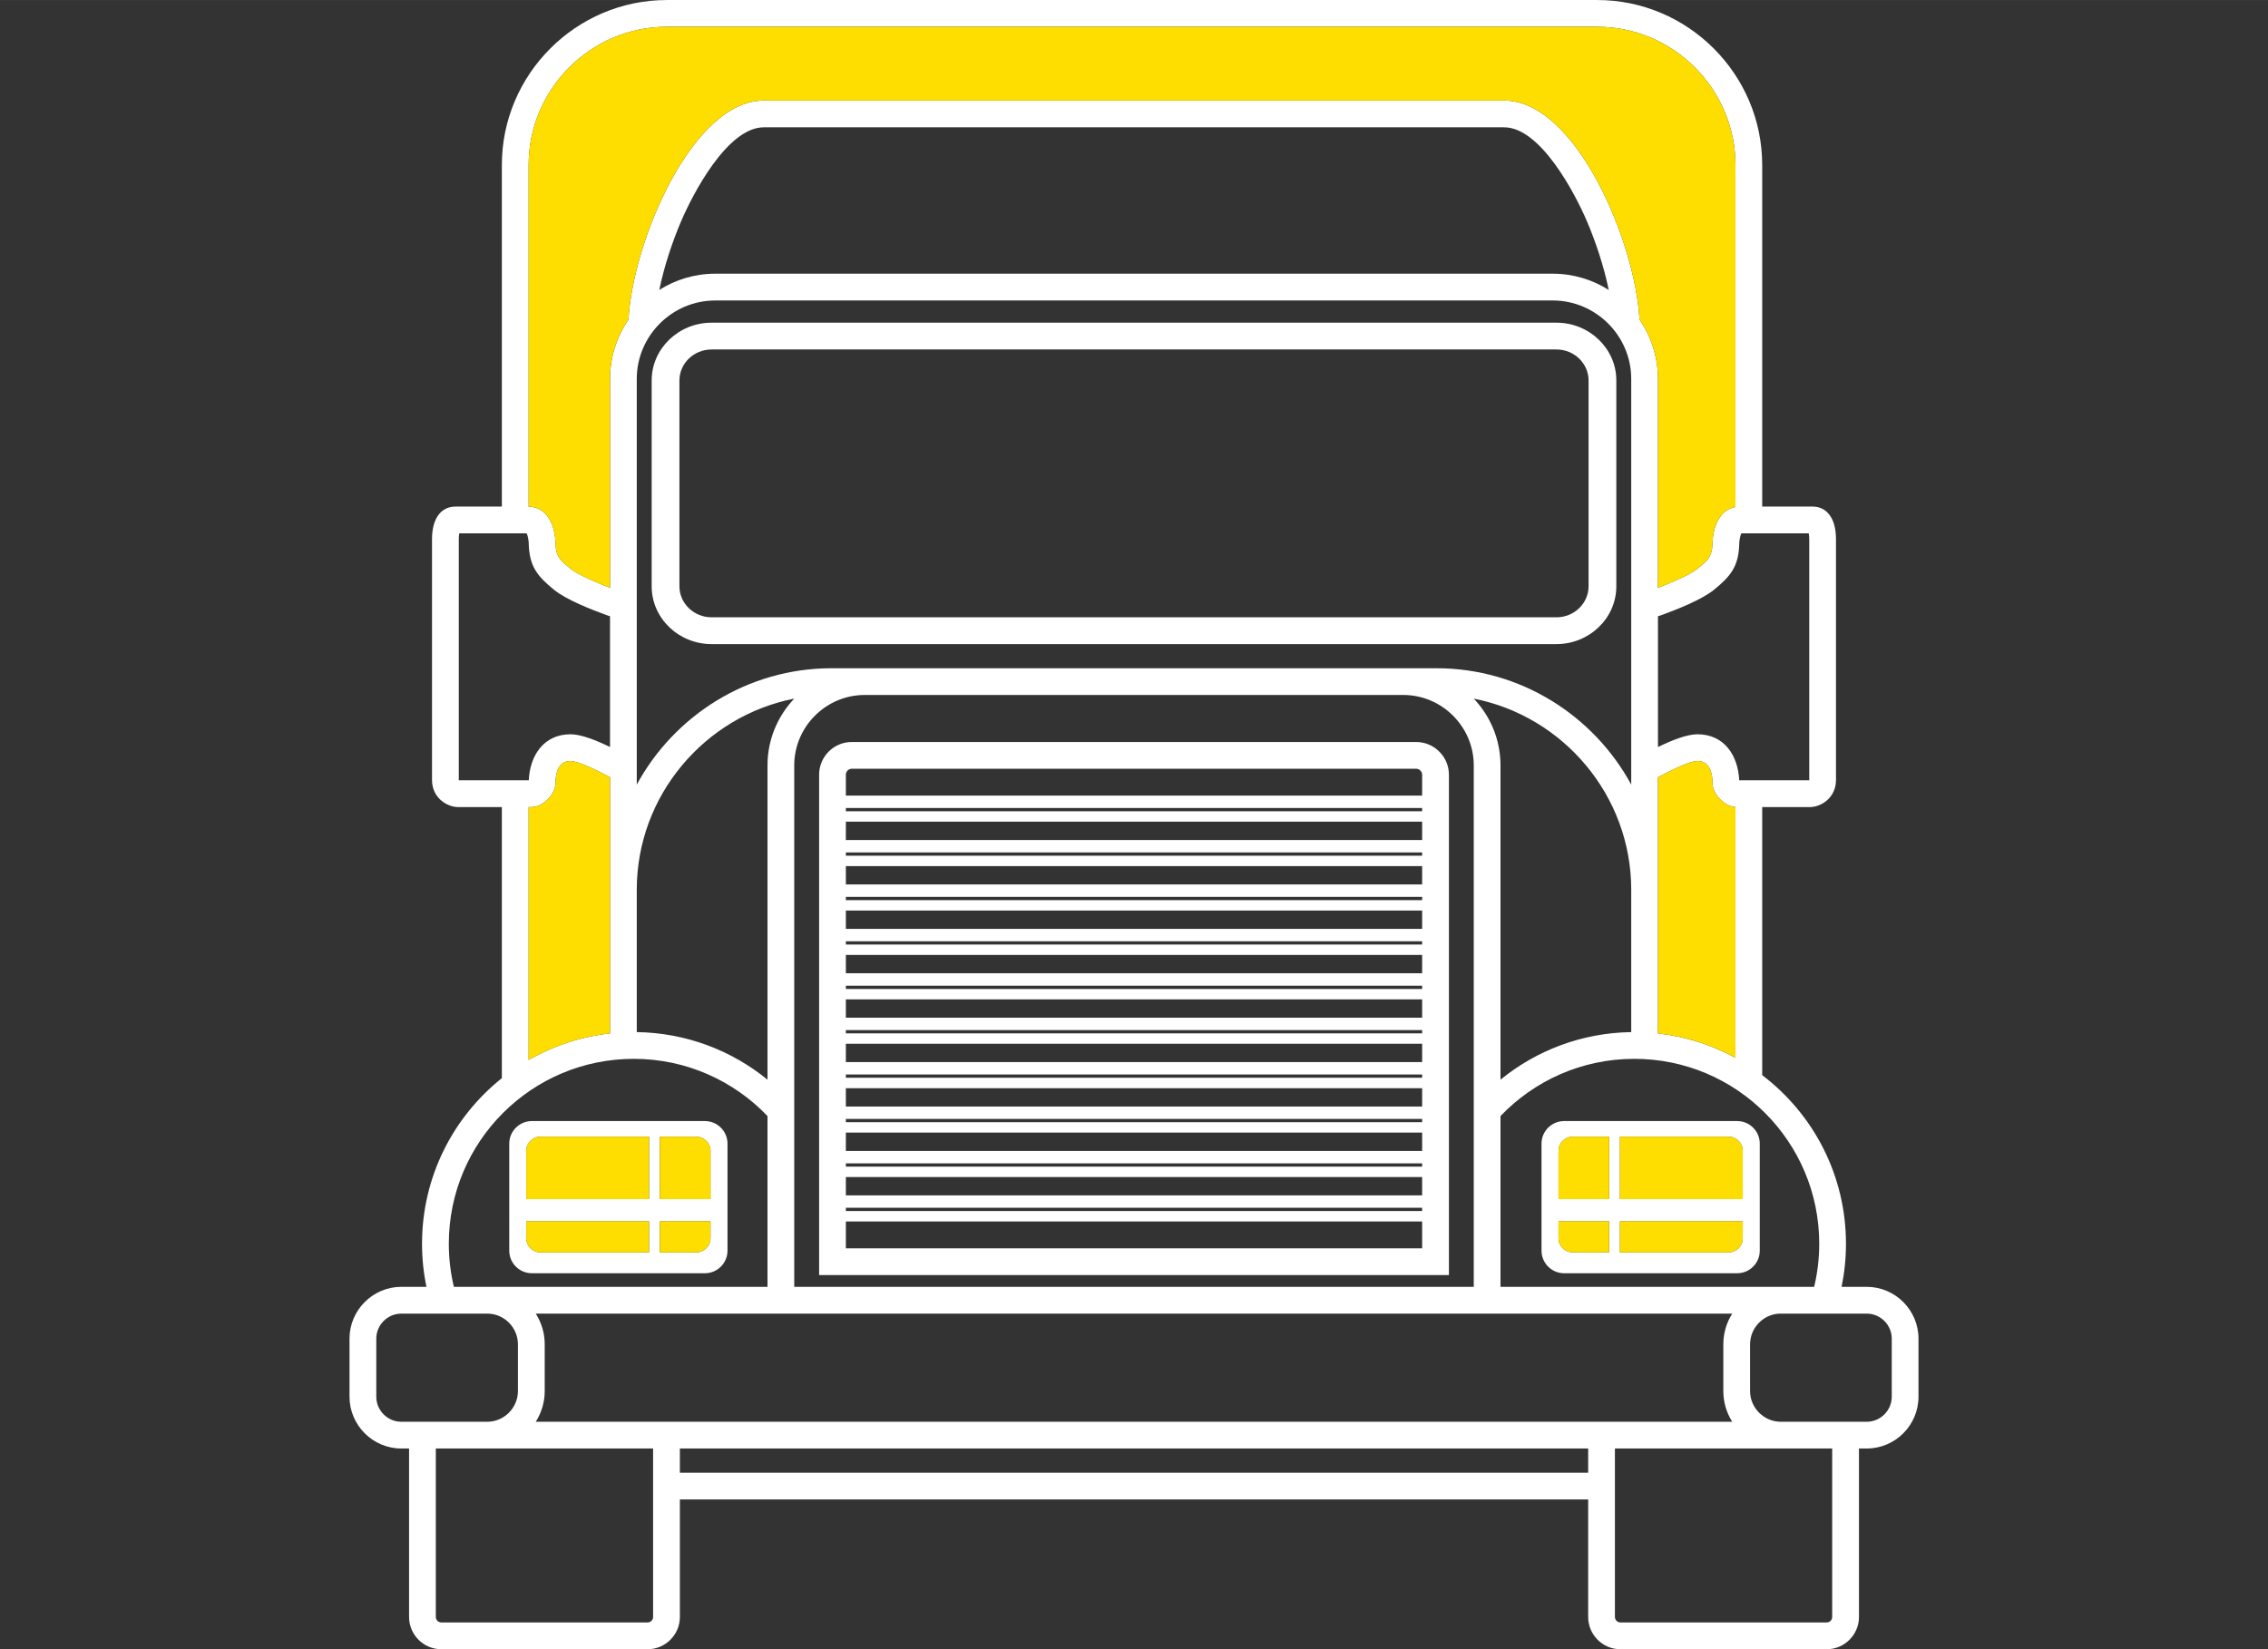
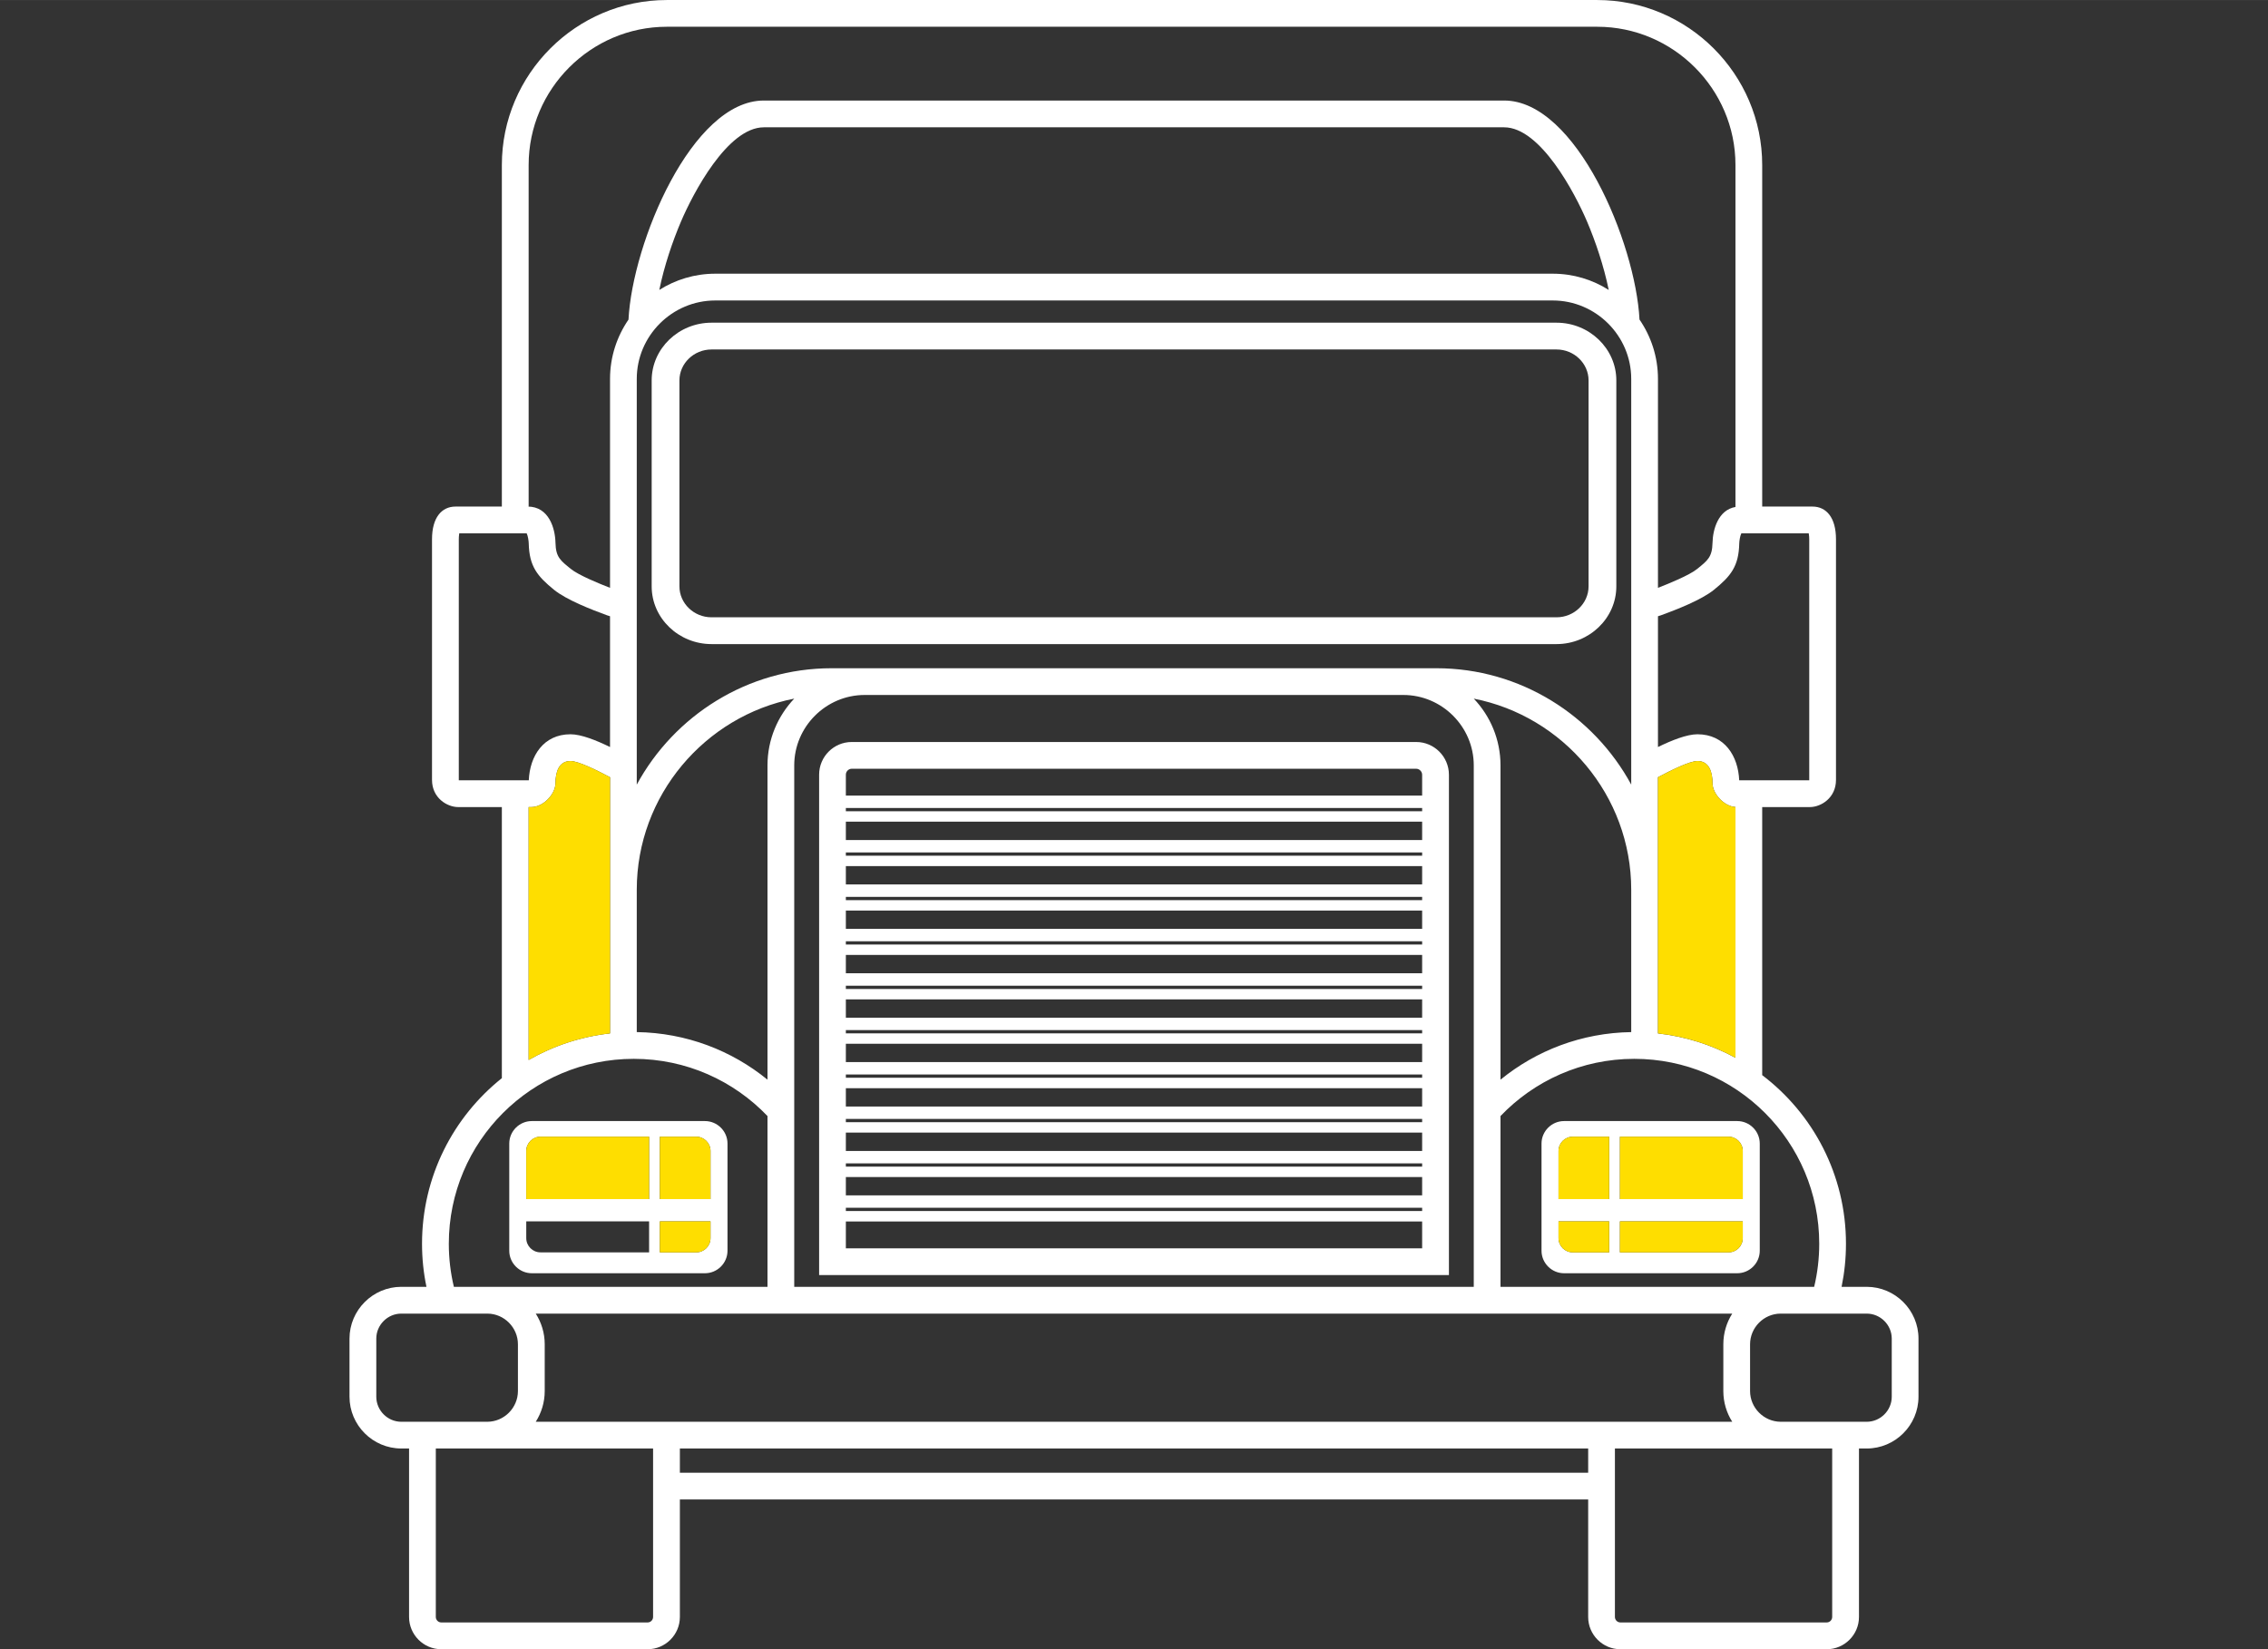
<svg xmlns="http://www.w3.org/2000/svg" xml:space="preserve" width="4.657mm" height="3.387mm" version="1.1" style="shape-rendering:geometricPrecision; text-rendering:geometricPrecision; image-rendering:optimizeQuality; fill-rule:evenodd; clip-rule:evenodd" viewBox="0 0 465.66 338.66">
  <rect x="0" y="0" width="465.66" height="338.66" fill="#333333" stroke="none" />
  <defs>
    <style type="text/css">
   
    .fil1 {fill:#FEDE00}
    .fil0 {fill:white}
   
  </style>
  </defs>
  <g id="Слой_x0020_1">
    <g id="_2145543801552">
      <path class="fil0" d="M82.39 269.75l17.7 0c3.43,0.02 6.25,2.86 6.25,6.3l0 9.6c0,3.44 -2.82,6.28 -6.25,6.31l-17.7 0c-2.81,0 -5.13,-2.33 -5.13,-5.14l0 -11.94c0,-2.81 2.32,-5.13 5.13,-5.13zm283.18 0c-3.43,0.02 -6.25,2.86 -6.25,6.3l0 9.6c0,3.44 2.82,6.28 6.25,6.31l17.7 0c2.82,0 5.14,-2.33 5.14,-5.14l0 -11.94c0,-2.81 -2.32,-5.13 -5.14,-5.13l-17.7 0zm-9.91 22.21c-1.16,-1.83 -1.83,-3.99 -1.83,-6.31l0 -9.6c0,-2.31 0.67,-4.48 1.83,-6.3l-245.66 0c1.16,1.82 1.84,3.99 1.84,6.3l0 9.6c0,2.32 -0.68,4.48 -1.84,6.31l245.66 0zm-29.58 10.46l-186.49 0 0 -4.97 186.49 0 0 4.97zm-186.49 5.49l186.49 0 0 24.14c0,3.64 2.97,6.62 6.61,6.62l42.37 0c3.64,0 6.62,-2.98 6.62,-6.62l0 -34.6 1.59 0c5.85,0 10.63,-4.78 10.63,-10.63l0 -11.94c0,-5.84 -4.78,-10.63 -10.63,-10.63l-5.16 0c0.59,-2.86 0.9,-5.82 0.9,-8.85 0,-14.16 -6.77,-26.73 -17.25,-34.66 0.02,0.01 0.04,0.02 0.05,0.03l0 -55.04 9.79 0c2.28,0 5.36,-1.88 5.36,-5.57 0,-3.69 0,-44.94 0,-49.43 0,-4.49 -2.01,-6.71 -4.83,-6.71l-10.32 0 0 -70.15c0,-18.63 -15.24,-33.87 -33.87,-33.87l-191.03 0c-18.63,0 -33.87,15.24 -33.87,33.87l0 70.15 -9.51 0c-2.82,0 -4.83,2.22 -4.83,6.71 0,4.49 0,45.74 0,49.43 0,3.69 3.09,5.57 5.37,5.57l8.97 0 0 55.67c0.02,-0.02 0.04,-0.03 0.05,-0.04 -10.01,7.96 -16.44,20.25 -16.44,34.04 0,3.03 0.31,5.99 0.91,8.85l-5.17 0c-5.84,0 -10.63,4.79 -10.63,10.63l0 11.94c0,5.85 4.79,10.63 10.63,10.63l1.6 0 0 34.6c0,3.64 2.97,6.62 6.61,6.62l42.37 0c3.64,0 6.62,-2.98 6.62,-6.62l0 -24.14zm236.59 -10.46l0 34.6c0,0.61 -0.51,1.12 -1.12,1.12l-42.37 0c-0.61,0 -1.12,-0.51 -1.12,-1.12l0 -34.6 44.61 0zm-242.09 0l0 34.6c0,0.61 -0.51,1.12 -1.12,1.12l-42.37 0c-0.61,0 -1.12,-0.51 -1.12,-1.12l0 -34.6 44.61 0zm5.73 -251.96c2.44,-5.73 9.54,-19.35 17.01,-19.35l152 0c7.47,0 14.58,13.62 17.02,19.35 1.72,4.04 3.44,9.11 4.45,14.04l0.02 0.02c-3.33,-2.12 -7.28,-3.35 -11.51,-3.35l-171.96 0c-4.22,0 -8.17,1.23 -11.51,3.35l0.03 -0.02c1,-4.93 2.73,-10 4.45,-14.04zm196.76 20.07l0.04 0.06c-0.82,-15.79 -13.01,-44.98 -27.79,-44.98l-152 0c-14.78,0 -26.97,29.19 -27.79,44.98l0.04 -0.05c-2.41,3.48 -3.83,7.7 -3.83,12.23l0 42.91c-2.16,-0.84 -6.46,-2.59 -8.04,-3.88 -2.15,-1.74 -3.09,-2.41 -3.16,-5.36 -0.06,-2.95 -1.33,-7.44 -5.69,-7.45 0.06,0 0.12,0 0.18,0l0 -70.15c0,-15.6 12.78,-28.38 28.37,-28.38l191.03 0c15.6,0 28.38,12.78 28.38,28.38l0 70.24 0.02 -0.01c-3.58,0.61 -4.67,4.65 -4.73,7.37 -0.07,2.95 -1.01,3.62 -3.15,5.36 -1.58,1.29 -5.88,3.04 -8.05,3.88l0 -42.91c0,-4.53 -1.42,-8.75 -3.83,-12.24zm-228.04 152.11l0 -51.94 0.55 0c2.48,0 4.96,-2.69 4.96,-4.9 0,-2.21 0.64,-4.56 3.09,-4.56 1.61,0 5.59,1.98 8.11,3.33l0 23.11 0 29.5c0.03,-0.01 0.06,-0.01 0.09,-0.01 -6.07,0.66 -11.77,2.58 -16.83,5.48l0.03 -0.01zm247.78 -51.95l0 51.49 0.01 0.01c-4.85,-2.64 -10.26,-4.39 -16,-5.02 0.03,0 0.05,0 0.08,0.01l0 -29.5 0 -23.11c2.52,-1.35 6.5,-3.33 8.11,-3.33 2.45,0 3.09,2.35 3.09,4.56 0,2.14 2.32,4.72 4.71,4.89zm0.24 0.01c-0.03,0 -0.06,0 -0.1,0 0.04,0 0.07,0 0.1,0zm-0.21 -61.63c0.06,-0.01 0.12,-0.02 0.18,-0.03 -0.06,0.01 -0.12,0.02 -0.18,0.03zm0.18 -0.03c0.06,0 0.12,-0.01 0.18,-0.02 -0.06,0.01 -0.12,0.02 -0.18,0.02zm0.19 -0.02c0.07,-0.01 0.13,-0.01 0.19,-0.01 -0.06,0 -0.12,0 -0.19,0.01zm0.19 -0.01c0.07,-0.01 0.13,-0.01 0.2,-0.01l-0.2 0.01zm0.21 -0.01c0.06,-0.01 0.12,-0.01 0.19,-0.01 -0.07,0 -0.13,0 -0.19,0.01zm-226.38 -26.23c0,-8.85 7.26,-16.1 16.11,-16.1l171.96 0c8.85,0 16.11,7.25 16.11,16.1l0 83.3 0.01 0.03c-7.71,-14.21 -22.78,-23.91 -40,-23.91l-6.8 0 -110.6 0 -6.79 0c-17.23,0 -32.3,9.71 -40.01,23.92l0.01 -0.04 0 -83.3zm-5.49 48.74l0 26.86c-2.84,-1.39 -5.94,-2.62 -8.11,-2.62 -5.57,0 -8.36,4.47 -8.57,9.45l-14.37 0c0,-0.03 0,-0.05 0,-0.07 0,-16.48 0,-32.95 0,-49.43 0,-0.26 0.02,-0.79 0.09,-1.21 4.62,0 9.23,0 13.85,0 0.27,0.54 0.41,1.61 0.42,2.07 0.11,4.7 1.75,6.71 5.18,9.51 2.58,2.09 7.67,4.07 10.9,5.25 0.21,0.08 0.4,0.14 0.61,0.19zm215.16 26.86l0 -26.86c0.21,-0.05 0.4,-0.11 0.61,-0.19 3.23,-1.18 8.32,-3.16 10.9,-5.25 3.44,-2.8 5.08,-4.81 5.18,-9.51 0.01,-0.46 0.15,-1.53 0.43,-2.07 4.61,0 9.23,0 13.84,0 0.08,0.42 0.1,0.95 0.1,1.21 0,16.48 0,32.95 0,49.43 0,0.02 0,0.04 0,0.07l-14.38 0c-0.21,-4.98 -3,-9.45 -8.57,-9.45 -2.16,0 -5.27,1.23 -8.11,2.62zm-162.88 -10.69l110.6 0c7.94,0 14.46,6.52 14.46,14.46l0 107.08 -139.52 0 0 -107.08c0,-7.94 6.52,-14.46 14.46,-14.46zm130.55 121.54l0 -35.07c6.92,-7.24 16.67,-11.75 27.47,-11.75 20.97,0 37.97,17 37.97,37.97 0,3.05 -0.36,6.01 -1.04,8.85l-64.4 0zm-214.89 0c-0.68,-2.84 -1.04,-5.8 -1.04,-8.85 0,-20.97 17,-37.97 37.97,-37.97 10.8,0 20.54,4.51 27.46,11.75l0 35.07 -64.39 0zm214.89 -42.54l0 -64.54c0,-5.3 -2.09,-10.14 -5.5,-13.72l0.01 0.01c18.36,3.6 32.33,19.88 32.33,39.25l0 29.23 0 0c-10.17,0.15 -19.5,3.78 -26.84,9.77zm-144.99 -78.27c-3.41,3.59 -5.51,8.43 -5.51,13.73l0 64.54c-7.34,-5.99 -16.66,-9.62 -26.84,-9.77l0 0 0 -29.23c0,-19.37 13.98,-35.65 32.33,-39.25l0.02 -0.02z" />
      <path class="fil0" d="M146.09 71.76l173.49 0c3.61,0 6.58,2.86 6.58,6.35l0 42.3c0,3.49 -2.97,6.35 -6.58,6.35l-173.49 0c-3.62,0 -6.59,-2.86 -6.59,-6.35l0 -42.3c0,-3.49 2.97,-6.35 6.59,-6.35zm173.49 -5.5l-173.49 0c-6.76,0 -12.29,5.33 -12.29,11.85l0 42.3c0,6.52 5.53,11.85 12.29,11.85l173.49 0c6.75,0 12.28,-5.33 12.28,-11.85l0 -42.3c0,-6.52 -5.53,-11.85 -12.28,-11.85z" />
      <path class="fil0" d="M291.99 256.34l-118.32 0 0 -5.51 118.32 0 0 5.51zm-118.32 -92.97l118.32 0 0 -4.28c0,-0.66 -0.56,-1.23 -1.22,-1.23l-115.9 0c-0.65,0 -1.2,0.56 -1.2,1.21l0 4.3zm118.32 2.55l-118.32 0 0 0.67 118.32 0 0 -0.67zm0 2.81l-118.32 0 0 3.77 118.32 0 0 -3.77zm0 6.31l-118.32 0 0 0.68 118.32 0 0 -0.68zm0 2.81l-118.32 0 0 3.77 118.32 0 0 -3.77zm0 6.32l-118.32 0 0 0.67 118.32 0 0 -0.67zm0 2.81l-118.32 0 0 3.76 118.32 0 0 -3.76zm0 6.31l-118.32 0 0 0.67 118.32 0 0 -0.67zm0 2.81l-118.32 0 0 3.76 118.32 0 0 -3.76zm0 6.31l-118.32 0 0 0.67 118.32 0 0 -0.67zm0 2.81l-118.32 0 0 3.76 118.32 0 0 -3.76zm0 6.31l-118.32 0 0 0.67 118.32 0 0 -0.67zm0 2.81l-118.32 0 0 3.76 118.32 0 0 -3.76zm0 6.31l-118.32 0 0 0.67 118.32 0 0 -0.67zm0 2.81l-118.32 0 0 3.77 118.32 0 0 -3.77zm0 6.31l-118.32 0 0 0.67 118.32 0 0 -0.67zm0 2.81l-118.32 0 0 3.77 118.32 0 0 -3.77zm0 6.32l-118.32 0 0 0.67 118.32 0 0 -0.67zm0 2.8l-118.32 0 0 3.77 118.32 0 0 -3.77zm0 6.32l-118.32 0 0 0.67 118.32 0 0 -0.67zm-1.22 -95.65l-115.9 0c-3.68,0 -6.69,3.01 -6.69,6.7l0 102.76 129.31 0 0 -102.74c0,-3.7 -3.03,-6.72 -6.72,-6.72z" />
      <path class="fil0" d="M110.97 233.42l22.3 0 0 12.82 -25.22 0 0 -9.9c0,-1.6 1.31,-2.92 2.92,-2.92zm24.51 0l7.48 0c1.61,0 2.92,1.32 2.92,2.92l0 9.9 -10.4 0 0 -12.82zm0 17.38l0 6.37 7.48 0c1.61,0 2.92,-1.31 2.92,-2.92l0 -3.45 -10.4 0zm-2.21 6.37l0 -6.37 -25.22 0 0 3.45c0,1.61 1.31,2.92 2.92,2.92l22.3 0zm11.47 -26.96l-35.55 0c-2.54,0 -4.63,2.08 -4.63,4.62l0 22c0,2.55 2.09,4.63 4.63,4.63l35.55 0c2.54,0 4.63,-2.08 4.63,-4.63l0 -22c0,-2.54 -2.09,-4.62 -4.63,-4.62z" />
      <path class="fil0" d="M354.9 233.42l-22.3 0 0 12.82 25.22 0 0 -9.9c0,-1.6 -1.31,-2.92 -2.92,-2.92zm-24.51 0l-7.48 0c-1.61,0 -2.92,1.32 -2.92,2.92l0 9.9 10.4 0 0 -12.82zm0 17.38l0 6.37 -7.48 0c-1.61,0 -2.92,-1.31 -2.92,-2.92l0 -3.45 10.4 0zm2.21 6.37l0 -6.37 25.22 0 0 3.45c0,1.61 -1.31,2.92 -2.92,2.92l-22.3 0zm-11.47 -26.96l35.55 0c2.55,0 4.63,2.08 4.63,4.62l0 22c0,2.55 -2.08,4.63 -4.63,4.63l-35.55 0c-2.54,0 -4.63,-2.08 -4.63,-4.63l0 -22c0,-2.54 2.09,-4.62 4.63,-4.62z" />
    </g>
    <path class="fil1" d="M133.27 246.23l0 -12.81 -22.3 0c-1.61,0 -2.92,1.32 -2.92,2.92l0 9.89 25.22 0z" />
-     <path class="fil1" d="M133.27 250.8l-25.22 0 0 3.45c0,1.61 1.31,2.92 2.92,2.92l22.3 0 0 -6.37z" />
    <path class="fil1" d="M135.48 233.42l0 12.81 10.4 0 0 -9.89c0,-1.6 -1.31,-2.92 -2.92,-2.92l-7.48 0z" />
    <path class="fil1" d="M145.88 250.8l-10.4 0 0 6.37 7.48 0c1.61,0 2.92,-1.31 2.92,-2.92l0 -3.45z" />
    <path class="fil1" d="M319.99 236.34l0 9.89 10.4 0 0 -12.81 -7.48 0c-1.61,0 -2.92,1.32 -2.92,2.92z" />
    <path class="fil1" d="M330.39 250.8l-10.4 0 0 3.45c0,1.61 1.31,2.92 2.92,2.92l7.48 0 0 -6.37z" />
    <path class="fil1" d="M332.6 246.23l25.22 0 0 -9.89c0,-1.6 -1.31,-2.92 -2.92,-2.92l-22.3 0 0 12.81z" />
    <path class="fil1" d="M357.82 250.8l-25.22 0 0 6.37 22.3 0c1.61,0 2.92,-1.31 2.92,-2.92l0 -3.45z" />
-     <path class="fil1" d="M308.83 20.64c14.78,0 26.97,29.19 27.79,44.98 2.39,3.47 3.79,7.67 3.79,12.18l0 42.91c2.17,-0.84 6.47,-2.59 8.05,-3.88 2.14,-1.74 3.08,-2.41 3.15,-5.36 0.06,-2.72 1.14,-6.74 4.71,-7.36l0 -70.24c0,-15.6 -12.78,-28.38 -28.38,-28.38l-191.03 0c-15.59,0 -28.37,12.78 -28.37,28.38l0 70.15c4.21,0.13 5.45,4.54 5.51,7.45 0.07,2.95 1.01,3.62 3.16,5.36 1.58,1.29 5.88,3.04 8.04,3.88l0 -42.91c0,-4.51 1.4,-8.71 3.79,-12.18 0.82,-15.79 13.01,-44.98 27.79,-44.98l152 0z" />
    <path class="fil1" d="M125.25 182.71l0 -23.11c-2.52,-1.35 -6.5,-3.33 -8.11,-3.33 -2.45,0 -3.09,2.35 -3.09,4.56 0,2.21 -2.48,4.9 -4.96,4.9l-0.55 0 0 51.94c5.02,-2.88 10.68,-4.79 16.71,-5.46l0 -29.5z" />
    <path class="fil1" d="M340.41 159.6l0 23.11 0 29.5c5.71,0.63 11.09,2.38 15.91,5l0 -51.49c-2.39,-0.17 -4.71,-2.75 -4.71,-4.89 0,-2.21 -0.64,-4.56 -3.09,-4.56 -1.61,0 -5.59,1.98 -8.11,3.33z" />
  </g>
</svg>